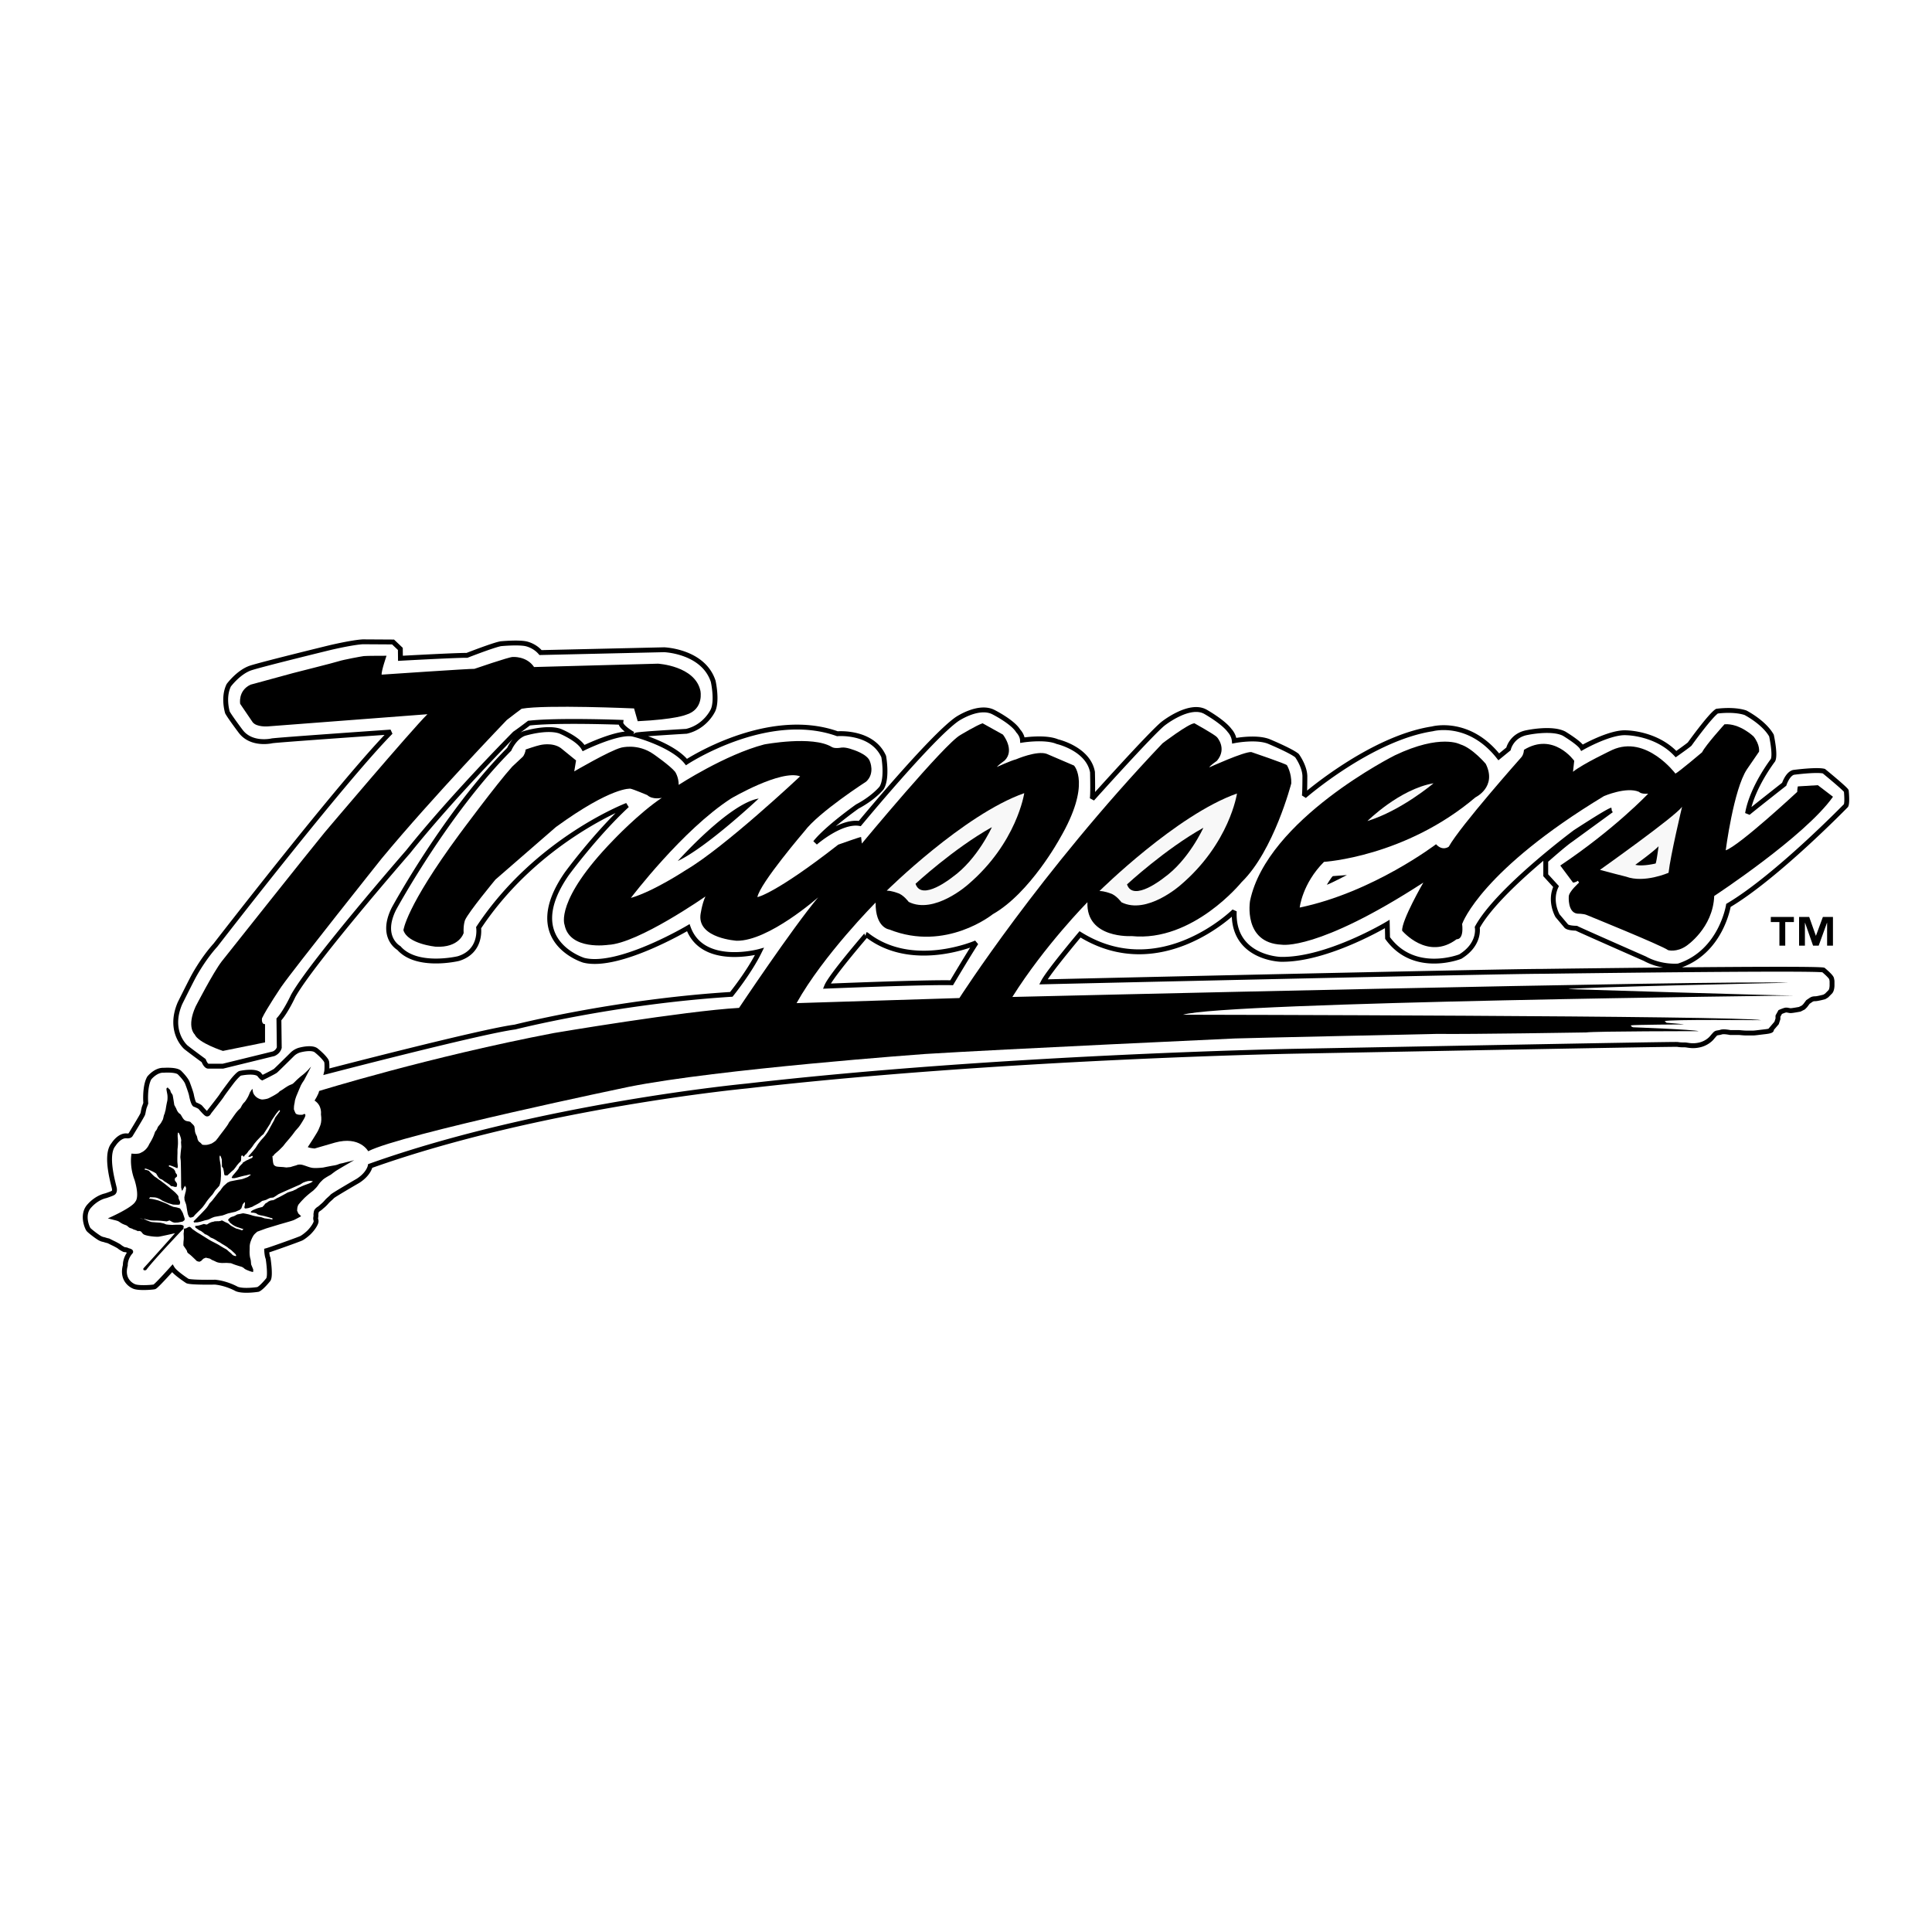
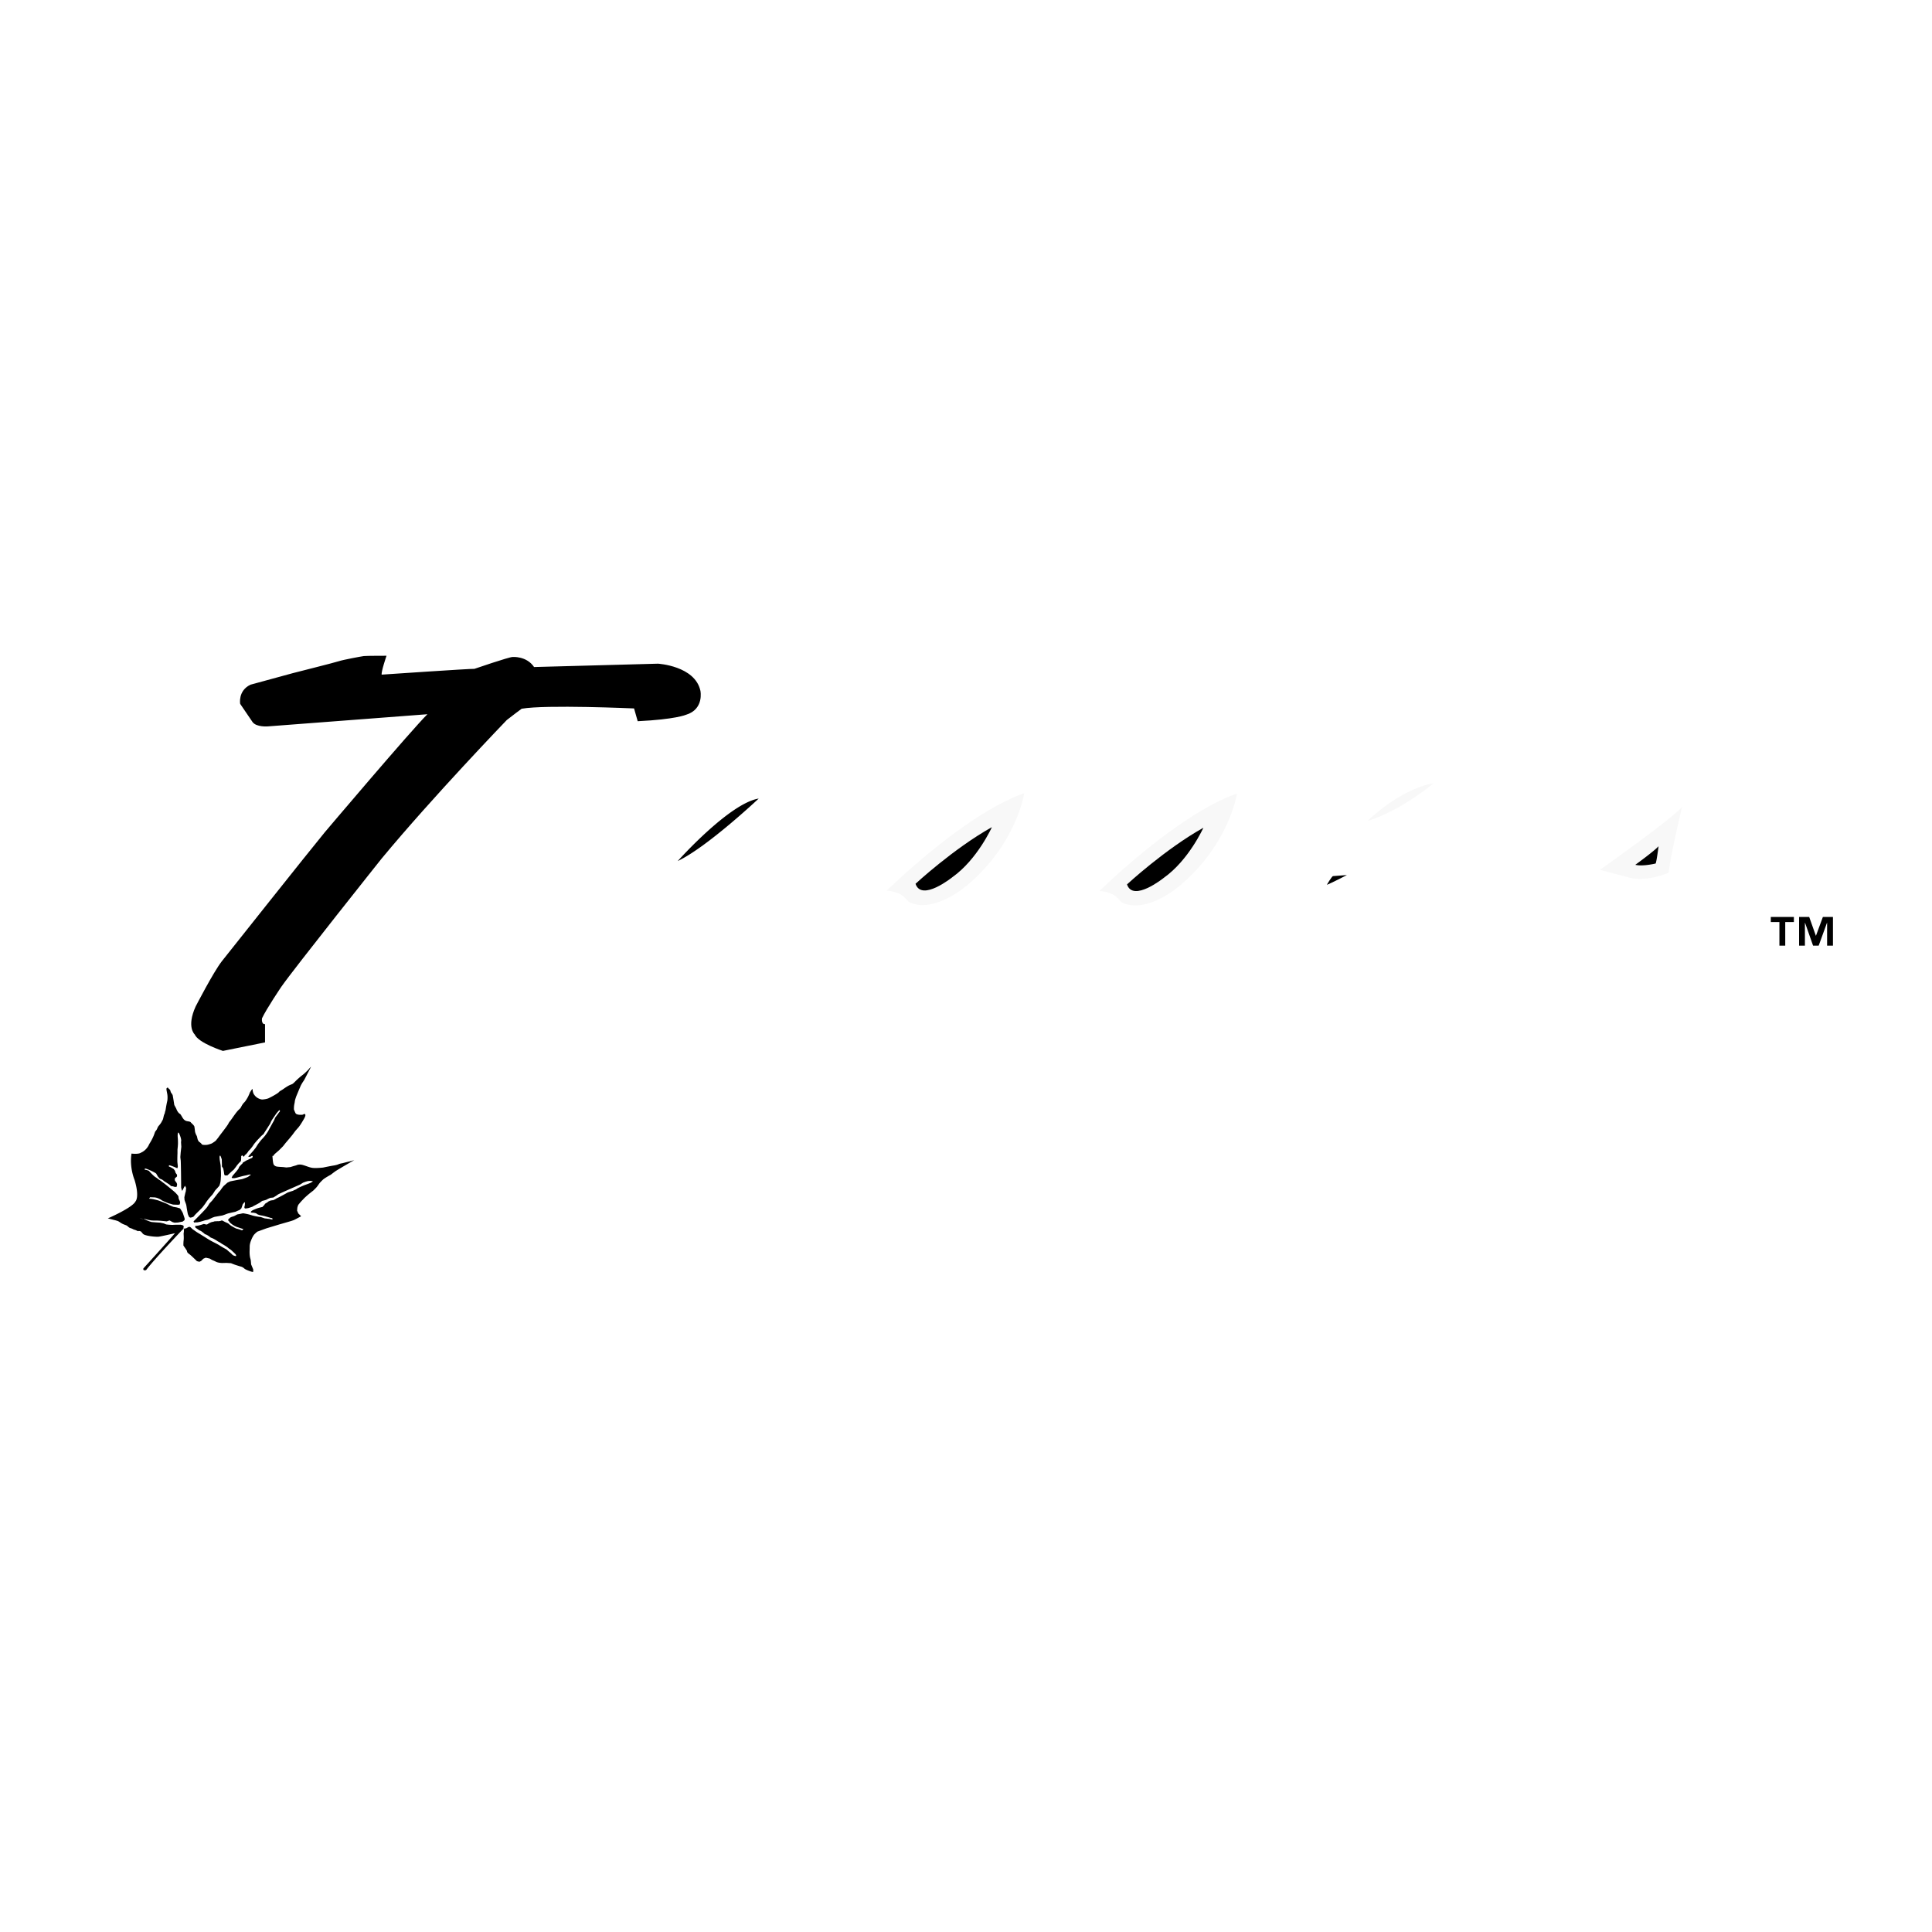
<svg xmlns="http://www.w3.org/2000/svg" width="2500" height="2500" viewBox="0 0 192.756 192.756">
  <g fill-rule="evenodd" clip-rule="evenodd">
-     <path fill="#fff" d="M0 0h192.756v192.756H0V0z" />
-     <path d="M160.768 80.835l-4.07 2.967c-.635.425-2.479 2.065-2.479 2.065v1.458l1.027 1.124c-.695 1.488.152 2.916.152 2.916l.846 1.002c.152.243 1.029.243 1.029.243.271.152 6.83 3.037 6.83 3.037 1.662.912 3.355.729 3.355.729 4.262-1.367 4.988-6.044 4.988-6.044 4.777-2.824 11.729-9.962 11.729-9.962.152-.304.031-1.458.031-1.458-.121-.243-2.238-1.974-2.238-1.974-.754-.183-3.021.121-3.021.121-.605.152-.938 1.185-.938 1.185s-3.598 2.824-3.658 2.916c.453-2.612 2.539-5.315 2.539-5.315.271-.546-.15-2.46-.15-2.46-.756-1.336-2.6-2.278-2.6-2.278-1.209-.395-2.842-.152-2.842-.152-.695.455-2.721 3.28-2.721 3.28-.152.151-1.361 1.002-1.361 1.002-1.965-2.096-4.926-2.126-4.926-2.126-1.633-.121-4.445 1.488-4.445 1.488-.271-.486-1.783-1.397-1.783-1.397-1.209-.638-3.656-.121-3.656-.121-1.604.273-1.906 1.64-1.906 1.64l-.967.79c-2.992-3.797-6.619-2.794-6.619-2.794-6.168.941-12.787 6.712-12.787 6.712.061-.213.061-2.004.061-2.004-.029-1.002-.787-2.035-.787-2.035-.574-.486-2.84-1.427-2.84-1.427-1.301-.486-3.416-.061-3.416-.061-.062-.607-.453-1.002-.453-1.002-.635-.88-2.42-1.883-2.42-1.883-1.602-.911-4.232 1.185-4.232 1.185-1.238 1.002-7.072 7.502-7.072 7.502.09-.334.031-2.673.031-2.673-.426-2.338-3.508-3.037-3.508-3.037-1.209-.517-3.477-.152-3.477-.152-.029-.516-.424-.911-.424-.911-.545-.911-2.477-1.883-2.477-1.883-1.482-.759-3.628.699-3.628.699-2.569 1.792-9.704 10.417-9.704 10.417-1.874-.334-4.443 1.914-4.443 1.914 1.149-1.458 4.201-3.615 4.201-3.615 1.663-.88 2.419-1.852 2.419-1.852.604-.972.211-3.128.211-3.128-1.149-2.581-4.625-2.278-4.625-2.278-6.983-2.49-15.054 2.825-15.054 2.825-1.391-1.731-5.003-2.695-5.003-2.695.151-.091 5.003-.373 5.003-.373 1.935-.455 2.661-2.125 2.661-2.125.423-1.002.005-2.865.005-2.865-.993-3.017-4.899-3.146-4.899-3.146l-12.328.282c-.625-.734-1.482-.884-1.482-.884-.816-.159-2.471 0-2.471 0-.703.114-3.386 1.162-3.386 1.162-1.073-.015-6.638.294-6.638.294l-.01-.938-.725-.69-3.012-.018c-1.088.061-3.265.577-3.265.577s-6.68 1.63-7.901 2.024c-1.222.393-2.215 1.734-2.215 1.734-.603 1.227-.13 2.716-.13 2.716.293.524 1.339 1.907 1.339 1.907 1.093 1.405 3.104.922 3.104.922.481-.088 11.846-.878 11.846-.878-4.852 4.919-17.485 21.258-17.485 21.258-1.312 1.449-2.23 3.207-2.23 3.207-.35.658-1.311 2.59-1.311 2.59-1.224 2.855.595 4.4.595 4.4.453.363 1.767 1.326 1.767 1.326.225.566.44.557.44.557h1.481l5.066-1.242c.471-.211.557-.611.557-.611l-.035-2.818c.691-.754 1.425-2.344 1.425-2.344 1.904-3.402 11.472-14.382 11.472-14.382 4.489-5.604 10.637-11.787 10.637-11.787.559-.381 1.417-1.043 1.417-1.043 2.834-.321 9.161-.081 9.161-.081-.06.461 1.207 1.179 1.207 1.179-1.477-.301-4.919 1.389-4.919 1.389-.539-.943-2.355-1.685-2.355-1.685-1.357-.461-3.592.241-3.592.241-.978.381-1.476 1.567-1.476 1.567-6.31 6.34-11.506 15.912-11.506 15.912-1.422 2.859.495 3.916.495 3.916 1.794 2.05 5.938 1.056 5.938 1.056 2.376-.726 2.02-3.085 2.02-3.085 5.804-8.778 14.812-12.21 14.812-12.21-3.174 2.946-6.015 6.834-6.015 6.834-4.656 6.712 1.692 8.626 1.692 8.626 3.476.88 10.429-3.25 10.429-3.25 1.421 3.949 7.104 2.369 7.104 2.369-1.028 2.095-2.811 4.283-2.811 4.283-11.669.729-21.582 3.26-21.582 3.26-3.41.443-18.79 4.453-18.79 4.453.023-.094.047-.746 0-.98-.047-.232-.603-.791-1.044-1.141-.44-.35-1.531-.07-1.693-.023a1.742 1.742 0 0 0-.673.395c-.208.211-1.554 1.539-1.693 1.656s-1.322.699-1.322.699c-.092-.047-.325-.35-.325-.35-.487-.396-1.878-.094-1.878-.094-.162.047-.557.49-.743.723-.185.232-1.021 1.352-1.114 1.516-.093.162-1.16 1.514-1.229 1.607-.07.094-.116.232-.232.211-.116-.023-.649-.654-.649-.654-.093-.115-.58-.303-.58-.303-.186-.186-.325-.979-.325-.979-.092-.373-.394-1.164-.394-1.164-.163-.42-.789-1.027-.789-1.027-.348-.326-1.577-.232-1.577-.232-.789-.047-1.438.77-1.438.77-.487.863-.348 2.518-.348 2.518l-.162.441-.07.303s-.023.164-.069.328c-.047.162-1.206 2.051-1.206 2.051-.07.162-.349.139-.349.139-.766-.117-1.368.863-1.368.863-.905 1.072.046 4.055.093 4.404s-.14.42-.14.42c-.092.07-.719.279-.719.279-.951.209-1.601.979-1.601.979-.858.863-.255 2.238-.116 2.4.14.164.928.77 1.183.887s.232.07.441.141c.209.068.348.092.348.092l.464.232s.069.025.371.188.325.209.325.209.093.07.302.188c.208.117.162.047.255.07s.116.023.209.07c.093.045.093.023.208.068.116.047.093.07.093.07-.58.652-.534 1.352-.534 1.352-.44 1.609.858 2.098.858 2.098.464.211 1.855.094 2.041.047.186-.047 1.787-1.84 1.787-1.84.278.465 1.508 1.258 1.508 1.258.371.164 2.76.115 2.76.115 1.183.117 2.157.678 2.157.678.696.279 2.134.045 2.134.045.371-.162 1.021-.979 1.021-.979.255-.373-.023-2.121-.023-2.121-.116-.256-.139-.768-.139-.768.348-.094 3.224-1.119 3.456-1.236.232-.115.626-.443.765-.582.14-.141.441-.467.626-.84s0-.373.047-.652c.046-.279 0-.232.023-.373s.023-.164.046-.232c.023-.07.139-.188.255-.256.116-.07.231-.188.371-.305.139-.115.278-.256.417-.42.14-.162.417-.373.534-.512s2.575-1.561 2.575-1.561c1.09-.701 1.216-1.479 1.216-1.479 16.868-6.014 37.564-7.977 37.564-7.977 25.301-2.916 54.413-3.463 54.413-3.463 9.975-.184 38.178-.73 38.451-.684.271.045.453.045.725.045s.727.182 1.496 0c.771-.182 1.18-.684 1.18-.684s.227-.273.363-.41c.135-.137.316-.09.588-.182.273-.092.908.045.908.045h.906s.453.047.635.047h.771c.135 0 .453-.047 1.225-.137.77-.092.543-.229.543-.229l.545-.637.135-.41v-.273l.227-.41s.318-.137.5-.184c.182-.045.363.047.543.047.182 0 .908-.137.908-.137l.363-.184.18-.182.273-.363.271-.184c.136-.092.227-.137.453-.137s.908-.182.908-.182l.225-.137.363-.365c.182-.182.182-.637.182-.637v-.318c0-.184 0-.137-.045-.365s-.816-.865-.816-.865c-1.043-.229-28.066.137-28.066.137-4.354 0-49.758 1.047-49.758 1.047.514-1.002 3.658-4.738 3.658-4.738 8.041 4.982 15.387-2.309 15.387-2.309-.213 4.677 4.625 4.799 4.625 4.799 4.625.092 10.641-3.523 10.641-3.523l.029 1.397c2.66 3.676 7.256 1.853 7.256 1.853 2.025-1.245 1.693-2.916 1.693-2.916 2.055-3.766 9.764-9.489 9.764-9.489s3.159-2.063 3.618-2.199zM82.485 98.387s9.839-.406 12.461-.338c0 0 1.838-3.086 2.442-3.986 0 0-6.365 2.792-10.937-.811.001 0-3.54 4.1-3.966 5.135z" fill="#fff" stroke="#000" stroke-width=".486" stroke-miterlimit="2.613" />
-     <path d="M132.092 85.989s8.102-.486 15.115-6.439c0 0 2.176-1.032 1.027-3.341 0 0-1.33-1.579-2.539-1.943 0 0-1.936-1.094-6.529 1.093 0 0-12.758 6.378-14.449 14.518 0 0-.727 4.191 3.143 4.374 0 0 3.566.668 14.146-6.196 0 0-2.176 3.766-2.115 4.799 0 0 2.539 3.037 5.441.85 0 0 .725.122.545-1.519.061-.182 1.994-5.406 14.146-12.756 0 0 2.236-.972 3.506-.425 0 0 .182.243.908.182 0 0-3.326 3.523-8.768 7.168l1.27 1.701s.242 0 .484-.182l.121.182s-1.029.911-1.029 1.397c0 0-.119 1.58.848 1.701 0 0 .604 0 .906.122 0 0 7.496 3.038 8.162 3.523 0 0 .848.243 1.814-.425 0 0 2.66-1.762 2.781-4.981 0 0 9.068-5.952 11.85-9.901l-1.512-1.154-1.996.122s-.059.243-.059.547c0 0-5.744 5.345-7.135 5.831 0 0 .785-6.074 2.115-8.079l1.209-1.762s.121-.667-.543-1.519c0 0-1.391-1.336-2.902-1.215 0 0-1.875 2.065-2.238 2.794 0 0-2.297 1.944-2.658 2.126 0 0-2.902-3.888-6.289-2.369 0 0-2.961 1.397-3.93 2.187l.121-1.094s-2.055-2.915-5.018-1.093c0 0 0 .486-.303.79 0 0-6.045 6.804-7.195 8.869 0 0-.604.485-1.27-.243 0 0-6.287 4.799-13.602 6.317.003-.002.245-2.371 2.421-4.557z" />
    <path d="M159.627 86.786s7.52-5.328 8.195-6.297c0 0-1.158 4.844-1.35 6.587 0 0-2.412 1.066-4.244.387.001 0-1.927-.484-2.601-.677z" fill="#f8f8f8" />
    <path d="M42.644 71.258l-15.93 1.215s-1.119.091-1.511-.425l-1.24-1.823s-.242-1.306 1.028-1.913c0 0 4.021-1.094 4.232-1.154.212-.061 4.111-1.033 4.565-1.185.453-.151 2.267-.485 2.508-.516.242-.031 2.267-.031 2.267-.031s-.543 1.58-.483 1.883c0 0 8.918-.607 9.25-.577 0 0 3.446-1.184 3.809-1.184 0 0 1.39-.121 2.146 1.002l12.364-.334s3.688.213 4.232 2.703c0 0 .393 1.853-1.451 2.399 0 0-1.028.455-4.806.638l-.363-1.275s-8.826-.395-11.215.03c0 0-1.028.759-1.481 1.124 0 0-7.376 7.653-12.485 13.819 0 0-8.736 10.965-10.005 12.787 0 0-1.482 2.188-1.935 3.158 0 0-.091.607.303.578V104l-4.202.85s-2.449-.789-2.812-1.641c0 0-.846-.729.091-2.793 0 0 1.754-3.402 2.6-4.496 0 0 8.917-11.238 10.277-12.878-.001 0 8.615-10.174 10.247-11.784z" />
-     <path d="M40.25 92.811s.217-2.29 5.572-9.562c0 0 3.763-5.09 5.283-6.762 0 0 .904-.836 1.049-.982s.29-.545.29-.727c0 0 1.049-.363 1.411-.436 0 0 1.23-.327 2.099.291l1.52 1.236-.181 1.091s3.546-2.072 4.668-2.363c0 0 1.664-.473 3.256.655 0 0 1.628 1.127 2.135 1.745 0 0 .362.509.362 1.31 0 0 4.632-3.019 8.54-4.036 0 0 4.812-.91 6.73.254 0 0 .217.182.904.073 0 0 .362-.109 1.158.182 0 0 1.483.437 1.736 1.164 0 0 .543 1.2-.362 2.036 0 0-4.74 3.054-6.151 4.944 0 0-4.451 5.199-4.704 6.581 0 0 1.737-.291 8.069-5.235 0 0 2.135-.764 2.279-.764l.073.655s8.286-9.998 9.842-10.834c0 0 1.628-.982 2.207-1.164l2.025 1.127s1.232 1.527.182 2.581c0 0-.65.473-.795.654 0 0 1.447-.654 1.918-.764 0 0 2.098-.908 3.074-.545 0 0 2.533 1.091 2.715 1.164 0 0 1.773 1.818-1.412 7.271 0 0-2.967 5.453-6.693 7.562 0 0-4.667 3.782-10.313 1.527 0 0-1.411-.146-1.375-2.69 0 0-5.21 5.235-7.888 10.034l16.247-.508s7.997-12.507 20.265-25.414c0 0 2.568-1.964 3.184-2 0 0 2.025 1.127 2.244 1.382 0 0 1.049 1.127 0 2.363 0 0-.688.473-.762.655 0 0 3.512-1.6 4.199-1.527 0 0 3.436 1.164 3.545 1.309 0 0 .471.763.436 1.817 0 0-1.738 6.727-4.959 9.853 0 0-4.85 5.999-10.965 5.381 0 0-4.559.291-4.414-3.381 0 0-4.27 4.326-7.49 9.453 0 0 70.809-1.691 77.428-1.418 0 0-21.492.455-21.945.637 0 0 20.496.639 22.49.639 0 0-56.77.639-60.941 1.914 0 0 55.771.09 57.676.547 0 0-9.275-.096-9.627.096l.191.162s1.312.096 1.76.16c0 0-5.023.031-5.312.096 0 0-.031.129.225.193 0 0 6.049.225 6.529.387 0 0-10.275-.002-11.234.127 0 0-11.551.191-14.859.145 0 0-18.955.41-20.178.457 0 0-22.809 1.047-30.924 1.549 0 0-20.723 1.502-29.564 3.279 0 0-22.762 4.738-25.982 6.424 0 0-.816-1.549-3.31-.865 0 0-1.859.547-2.04.592 0 0-.499-.045-.68-.137 0 0 .998-1.504 1.088-1.777.091-.271.363-.592.227-1.502 0 0 .136-.867-.635-1.367 0 0 .408-.639.453-.957 0 0 11.019-3.416 23.442-5.785 0 0 12.923-2.188 18.455-2.506 0 0 5.26-7.882 7.89-11.026 0 0-4.942 4.374-8.116 4.328 0 0-3.854-.228-3.628-2.551 0 0 .136-1.093.499-1.868 0 0-6.711 4.692-9.704 4.829 0 0-3.854.592-4.353-2.005 0 0-.997-2.414 4.852-8.428 0 0 2.539-2.688 4.852-4.237 0 0-.907.228-1.451-.273 0 0-1.406-.592-1.678-.638 0 0-1.859-.228-7.437 3.827 0 0-4.761 4.146-6.031 5.239 0 0-2.72 3.28-3.038 4.055 0 0-.181.455-.136 1.275 0 0-.408 1.503-2.811 1.367 0-.004-2.763-.269-3.196-1.64z" />
    <path d="M88.469 88.863s7.687-7.607 13.721-9.73c0 0-.73 4.981-5.65 9.151 0 0-3.344 2.974-5.88 1.699 0 0-.538-.733-1.115-.888 0-.001-.577-.232-1.076-.232zM109.695 88.898s7.686-7.607 13.719-9.73c0 0-.73 4.981-5.65 9.151 0 0-3.342 2.974-5.879 1.699 0 0-.539-.733-1.115-.888 0-.001-.577-.232-1.075-.232z" fill="#f8f8f8" />
-     <path d="M62.942 89.587s5.163-6.813 10.019-9.935c0 0 4.944-2.901 6.869-2.198 0 0-7.569 7.121-11.419 9.363 0 .001-3.194 2.111-5.469 2.77z" fill="#fff" />
+     <path d="M62.942 89.587s5.163-6.813 10.019-9.935c0 0 4.944-2.901 6.869-2.198 0 0-7.569 7.121-11.419 9.363 0 .001-3.194 2.111-5.469 2.77" fill="#fff" />
    <path d="M91.343 88.175s3.809-3.523 7.618-5.649c0 0-1.451 3.22-3.93 4.981 0 0-3.083 2.491-3.688.668zM112.443 88.236s3.809-3.523 7.617-5.649c0 0-1.451 3.22-3.93 4.981.001 0-3.083 2.491-3.687.668z" />
    <path d="M136.426 81.917s3.205-3.188 6.598-3.769c-.001 0-3.194 2.714-6.598 3.769z" fill="#f8f8f8" />
    <path d="M163.154 86.282s1.824-1.315 2.322-1.852c0 0-.203 1.574-.295 1.722.001.001-1.29.315-2.027.13zM67.62 85.904s5.125-5.75 8.076-6.232c0-.001-5.144 4.847-8.076 6.232zM18.219 122.67s-2.817 2.953-3.639 4.043c0 0-.344.121-.272-.164 0 0 2.52-2.775 3.149-3.51 0 0-1.316.303-1.61.344-.294.039-1.358-.072-1.561-.266s-.142-.244-.354-.295c-.213-.051.01.09-.304-.051-.314-.143-.131-.02-.365-.143-.233-.123-.264-.061-.436-.203-.172-.145-.152-.145-.314-.205s-.294-.102-.517-.254c-.222-.152-.233-.143-.436-.203s-.021 0-.365-.094c-.344-.09-.436-.111-.436-.111s2.453-1.059 2.757-1.691c0 0 .436-.406-.091-2.148 0 0-.528-1.232-.304-2.627 0 0 .699.092.943-.092 0 0 .547-.193.832-.865 0 0 .273-.418.436-.826s.101-.355.233-.508c.132-.154.142-.336.273-.479.132-.145.253-.316.304-.428.051-.113.102-.152.132-.275.031-.123.061-.275.092-.377.03-.102.05-.061.091-.266.041-.203.031-.031.081-.336.051-.307.01-.092.062-.367.05-.275.101-.467.101-.498s.041-.307-.01-.611-.132-.561-.041-.611c.092-.051.071-.092.122-.01.05.082.172.121.223.264s.011.123.102.246c.091.121.132.213.132.213s.071.387.101.592l.061.387.192.355s.081.256.243.428c.163.174.102.01.264.275.162.264.092.174.193.307a.578.578 0 0 0 .314.232c.132.041.375.041.436.133s.345.295.365.449c.02.152.03.182.051.406.02.225.162.469.182.5.021.029.072.295.092.355a.82.82 0 0 0 .122.215c.03.029.112.07.213.172.102.104.071.123.183.143.111.021.345.031.537-.02.192-.051.345-.111.345-.111s.365-.215.446-.326c.081-.113.162-.193.273-.357.111-.162.841-1.078.943-1.293.102-.213.142-.203.314-.449.172-.244.456-.662.639-.854.182-.195.233-.195.314-.357s.121-.225.213-.348c.091-.121.132-.102.304-.375.172-.275.183-.307.274-.51.091-.203.06-.174.111-.254.051-.082.182-.307.244-.316 0 0 0 .346.152.561.151.213.283.295.354.336s.304.172.518.152c.212-.02.425-.061.547-.111.122-.053.466-.234.588-.307.122-.07.405-.234.477-.326.071-.092.203-.143.354-.244.152-.102.487-.346.72-.447.233-.104.252-.082.385-.205.132-.121.284-.285.375-.365.091-.082.294-.266.466-.398.173-.133.203-.162.314-.264.111-.104.304-.285.375-.377.071-.092.213-.225.213-.225s-.588 1.141-.659 1.273-.203.307-.233.367-.112.172-.192.377c-.081.203 0-.012-.152.355l-.234.561s-.142.387-.152.52-.051.264-.07.408c-.021.141-.021.396-.021.396s.121.326.182.408c.061.08.264.131.416.131s.243.01.324-.031c.082-.039.092-.08.152-.039 0 0 .203 0-.07.479-.274.479-.466.752-.548.844l-.314.357-.304.408-.293.357-.375.438-.254.324-.405.408-.426.367-.183.225s-.062-.174-.031.15c.031.326.051.662.172.754.122.094.173.123.416.145.243.02.456.029.456.029l.335.041.405-.041.294-.092.293-.082s.244-.15.66-.029c.415.123.648.244.963.285.314.041 1.014-.02 1.095-.041.081-.02.729-.152.993-.193.264-.041.417-.092.528-.143s.375-.092.375-.092.344-.092.517-.133c.172-.039.223-.049.436-.111l.212-.062s-1.693.969-1.926 1.143c-.233.172-.416.314-.416.314s-.628.336-.811.52c-.183.184-.284.275-.406.459s-.233.305-.233.305-.293.307-.344.336a11.48 11.48 0 0 0-.568.459c-.101.092-.243.215-.345.326-.101.111-.121.123-.232.244-.112.123-.295.348-.295.348s-.111.223-.111.396c0 .172-.051.143.03.295.081.154 0 .111.152.254.152.143.202.205.202.205s-.577.314-.719.377c-.143.061-.497.162-.497.162l-.953.275-1.307.396-.892.326s-.304.244-.386.387c-.081.143-.131.205-.263.551-.132.346-.112.602-.112.602s0 .051-.01.396c-.01.346.031.592.071.734.041.141.052.242.052.242l.03.357.203.488s.017.23-.01.256c-.05.047-.75-.215-.851-.316a.94.94 0 0 0-.274-.184c-.051-.02-.203-.061-.203-.061s-.335-.102-.507-.162c-.172-.061-.365-.143-.365-.143l-.439-.03-.426.01s-.386 0-.629-.123c-.243-.121-.404-.182-.404-.182l-.214-.133-.405-.092-.243.102-.224.225-.172.08-.243-.061s-.173-.172-.487-.467c-.313-.297-.416-.307-.476-.43-.062-.123.051-.02-.143-.305-.192-.285-.243-.355-.243-.355s-.01-.268.021-.521c.031-.254 0-.561 0-.65 0-.092.021-.174.021-.174s.01-.246.02-.305c.01-.062-.143.051-.143.051z" />
    <path d="M18.589 122.541s.226-.139.29-.139.127.031.207.111c.079.08.079.096.27.223.191.129.19.145.461.305.27.16.89.559 1.112.686.223.129.175.098.604.32.429.225.333.191.523.303l.27.16s.239.127.287.16c.047.031.19.176.254.223.063.049.207.176.254.223.047.049.08.113.222.16.144.049.19.049.19.049s.096-.064-.079-.24-.144-.127-.254-.238a1.719 1.719 0 0 0-.318-.256c-.08-.049 0 .016-.143-.111-.144-.129-.572-.367-.572-.367s-.032-.018-.143-.096c-.111-.08-.27-.145-.333-.193a3.235 3.235 0 0 0-.334-.205c-.143-.082-.333-.145-.333-.145l-.143-.113a1.989 1.989 0 0 0-.286-.176c-.095-.047-.095-.014-.175-.078-.079-.064-.063-.064-.174-.145-.111-.08-.047-.049-.174-.127-.127-.08-.176-.064-.271-.145-.095-.08-.079-.049-.158-.111-.08-.064-.159-.08-.159-.16s-.079-.096.064-.111c.143-.016.015 0 .143-.016.127-.016.238-.049.396-.096.16-.049.064-.031.16-.049.095-.016 0-.049.159-.016s.174.049.238.033c.063-.018.016 0 .144-.082.127-.078.174-.094.254-.125.079-.033.016-.018.238-.064.223-.049-.031-.033.302-.049.333-.018.111.016.333-.018.222-.031.174-.096.27-.047.095.047-.048-.031.222.113.271.143.302.111.445.238s.191.16.333.24c.144.08.303.174.397.207.096.031-.031-.016.238.064.271.078.366.16.382.062.016-.096.254-.016.016-.096-.239-.078-.112-.031-.334-.111-.223-.08-.223-.064-.318-.111-.095-.049-.127-.049-.223-.111-.095-.064-.095-.049-.175-.111-.079-.066-.127-.098-.127-.098l-.111-.096s.032.064-.063-.096-.143-.062-.095-.16c.047-.096-.064.002.047-.096.111-.094.111-.127.255-.189.143-.064.159-.033.349-.129.191-.096.207-.127.302-.145.095-.016.096-.016.254-.047.159-.033.254-.064.334-.049.079.016.477.08.81.193.334.111.779.158.875.176.095.014.333.111.397.127s.16.016.238.031c.08.018.143.018.255.031.11.018.191.049.238.049s.111-.031.047-.096c-.064-.064.032-.016-.111-.047-.143-.033-.111-.033-.222-.066-.111-.029-.016 0-.111-.029-.096-.033-.19-.049-.286-.08-.096-.033-.096-.018-.206-.049-.112-.031-.239-.031-.366-.08-.127-.047-.127-.031-.222-.096-.096-.064-.048-.064-.207-.096-.159-.031-.047-.031-.159-.031-.11 0-.19-.016-.19-.016s-.127 0-.032-.113c.095-.111.27-.176.508-.271.239-.096.62-.174.62-.174.095-.129.112-.113.175-.191.064-.082.048-.113.159-.178.111-.062.033-.016.176-.111.143-.096 0-.031.143-.096.143-.062.19-.08.239-.08.047 0 .047-.016.095-.016s.048.016.143-.031c.095-.049.08-.031.207-.111.126-.08.222-.113.317-.16.096-.049.667-.352.763-.416.095-.062.27-.111.413-.158.144-.049.159-.033.302-.113s.159-.047.286-.143c.127-.098.556-.287.762-.367s0 0 .302-.111.35-.145.35-.145l.207-.127-.207-.049-.286.016-.238.064-.254.096-.302.191s-2.082.91-2.177.973c-.096.066-.207.145-.207.145l-.286.176-.302.033-.254.111s-.08.062-.238.111-.302.078-.302.078-.111.066-.207.146c-.095.078-.508.285-.604.334-.095.047-.19.111-.19.111l-.397.129-.286.047-.095-.047-.016-.098.047-.191.016-.254-.048-.049-.174.207-.096.287-.047.129-.175.16-.127.049-.286.127s-.572.127-.699.158c-.127.033-.318.113-.318.113l-.27.096-.445.08-.35.062-.222.08-.302.145s-.127.064-.303.094c-.174.033-.301.082-.301.082l-.333.096-.254.049-.334.014-.048-.111s1.192-1.182 1.367-1.436c.175-.256.223-.354.223-.354l.27-.285.524-.672.127-.158.159-.176.143-.209.176-.225.27-.238.127-.111.271-.127s.794-.16 1.016-.193c.223-.031.35-.096.525-.158.175-.064.238-.096.238-.096l.143-.113.144-.094-.08-.033-.127.016-.175.049c-.11.031-.222.047-.222.047l-.222.049-.302.08-.286.078-.223.049h-.207l-.079-.049.096-.191s.54-.605.604-.75c.063-.143 0-.078.143-.238.143-.16.19-.191.238-.24.047-.049-.032-.049.111-.129.143-.078.127-.078.239-.143.11-.064.174-.08.174-.08l.286-.143c.127-.064.127-.018.176-.098.047-.078.031-.127.031-.127s-.047-.062-.094-.031l-.096.064-.127.031-.127-.031.08-.096s.398-.447.461-.527c.063-.08.206-.256.206-.256l.159-.256.096-.143.159-.207.127-.162.222-.238.095-.111s.27-.32.429-.623.206-.383.206-.383l.159-.287.127-.225s.08-.145.111-.238c.032-.096.096-.193.096-.193l.207-.271.159-.223s.063-.031.063-.096c0-.062-.016-.111-.016-.111l-.111.08-.207.238s-.508.734-.541.814c-.031.08-.095.225-.095.225s-.445.701-.541.846c-.095.143-.079.176-.206.271-.127.096-.254.24-.254.24l-.333.352-.254.303-.207.303-.19.24-.175.174-.08.129-.143.176-.16.127s-.047.16-.111.129c-.064-.033-.127-.129-.127-.129l-.111.08v.143l-.016.289-.047.111-.144.127-.19.225-.174.238-.176.225-.19.158-.223.209-.222.207h-.223s-.079-.016-.095-.16c-.017-.143-.033-.24-.033-.24l-.063-.303-.127-.191v-.223l-.016-.479s-.127-.447-.175-.383c-.048.062-.048.158-.048.158l.017.24.095.59.032.688v.352l-.017.223s0 .223-.047.432c-.048.207-.096.32-.096.32s-.031.045-.19.221c-.158.178-.223.225-.286.336-.063.113-.222.336-.222.336s-.143.145-.366.414c-.222.273-.333.463-.333.463s-.207.289-.302.4c-.096.111-.477.479-.667.67-.191.191-.159.24-.302.287-.143.049-.207.064-.254.049-.047-.018-.111-.08-.111-.08l-.111-.256s-.095-.479-.126-.719c-.032-.238-.064-.303-.112-.43s-.095-.271-.095-.271l-.016-.271.096-.432.047-.16.032-.336-.112-.221-.111.191-.08.158-.064.129-.047.016-.08-.303s-.016-2.508-.047-2.748c-.033-.238-.033-.318-.033-.318l.033-.432.063-.574-.032-.496s.08-.127-.08-.574c-.159-.447-.222-.383-.238-.256-.016.129-.016.209-.016.209s0 .111.016.271c.016.158.016.445.016.51s-.016.289-.016.289l-.032.318v.367s-.032.734 0 .988c.032.256.032.369.032.369l-.047.143s-.795-.35-.826-.287c-.032.064-.016.111-.016.111l.19.08.27.16s.127.129.159.223c.032.096.016.111.08.209a.933.933 0 0 0 .111.143v.176l-.111.111s-.08 0-.095.096c-.017.096-.032.176.031.256.064.08.111.145.111.145s.096.143.064.256c-.032.109-.016.158-.064.176-.047.016-.111 0-.111 0s-.079.016-.174-.033c-.095-.047-.238 0-.302-.096s-.588-.398-.667-.463-.032-.049-.175-.127c-.144-.08-.207-.064-.286-.16a3.08 3.08 0 0 0-.127-.145l-.175-.303s-.143-.111-.524-.287-.587-.24-.604-.191c-.016.047-.079.08.096.111.175.033.303.096.303.096s.46.512.65.623c.191.111.318.238.382.271.063.031.35.256.461.334.111.08 1.064.846 1.192.99.126.145.253.256.269.367.016.113 0 .16.08.32s.095.223.08.303c-.017.08-.048.16-.048.16l-.19.016-.461-.016s-.381-.113-.445-.129c-.063-.016-.604-.24-.683-.303a1.871 1.871 0 0 0-.477-.238c-.159-.049-.286-.049-.286-.049l-.397-.016-.112.145s.239.014.397.047c.159.031.524.127.524.127s.524.193.779.303c.254.113.349.176.349.176l.365.16.366.064.318.096s.253.367.301.527.16.463.16.512c0 .047-.016.125-.016.125l-.174.145-.477.096-.334.018-.19-.049-.318-.176-.095.031-.19.064s-.715-.08-.954-.08h-.317l-.286-.016-.254-.049-.366-.096-.254-.014-.413-.033c.302.033.429-.031.747.129.318.158.587.223.587.223l.397.033.46.031.366.078.237.098.287.031.318.016.35-.016h.508l.207.062.063.049.016.145-.073.104.149.027.182-.039z" fill="#fff" />
    <path d="M178.975 91.993h-.861v2.354h-.582v-2.354h-.859v-.511h2.303v.511h-.001zm3.9 2.354h-.584v-2.279h-.014l-.826 2.279h-.561l-.799-2.279h-.014v2.279h-.582v-2.865h1.008l.664 1.872h.014l.689-1.872h1.004v2.865h.001zM132.377 88.273s.492-.818.607-.864c0 0 .756-.058 1.398-.104.001.001-1.73.899-2.005.968z" />
  </g>
</svg>